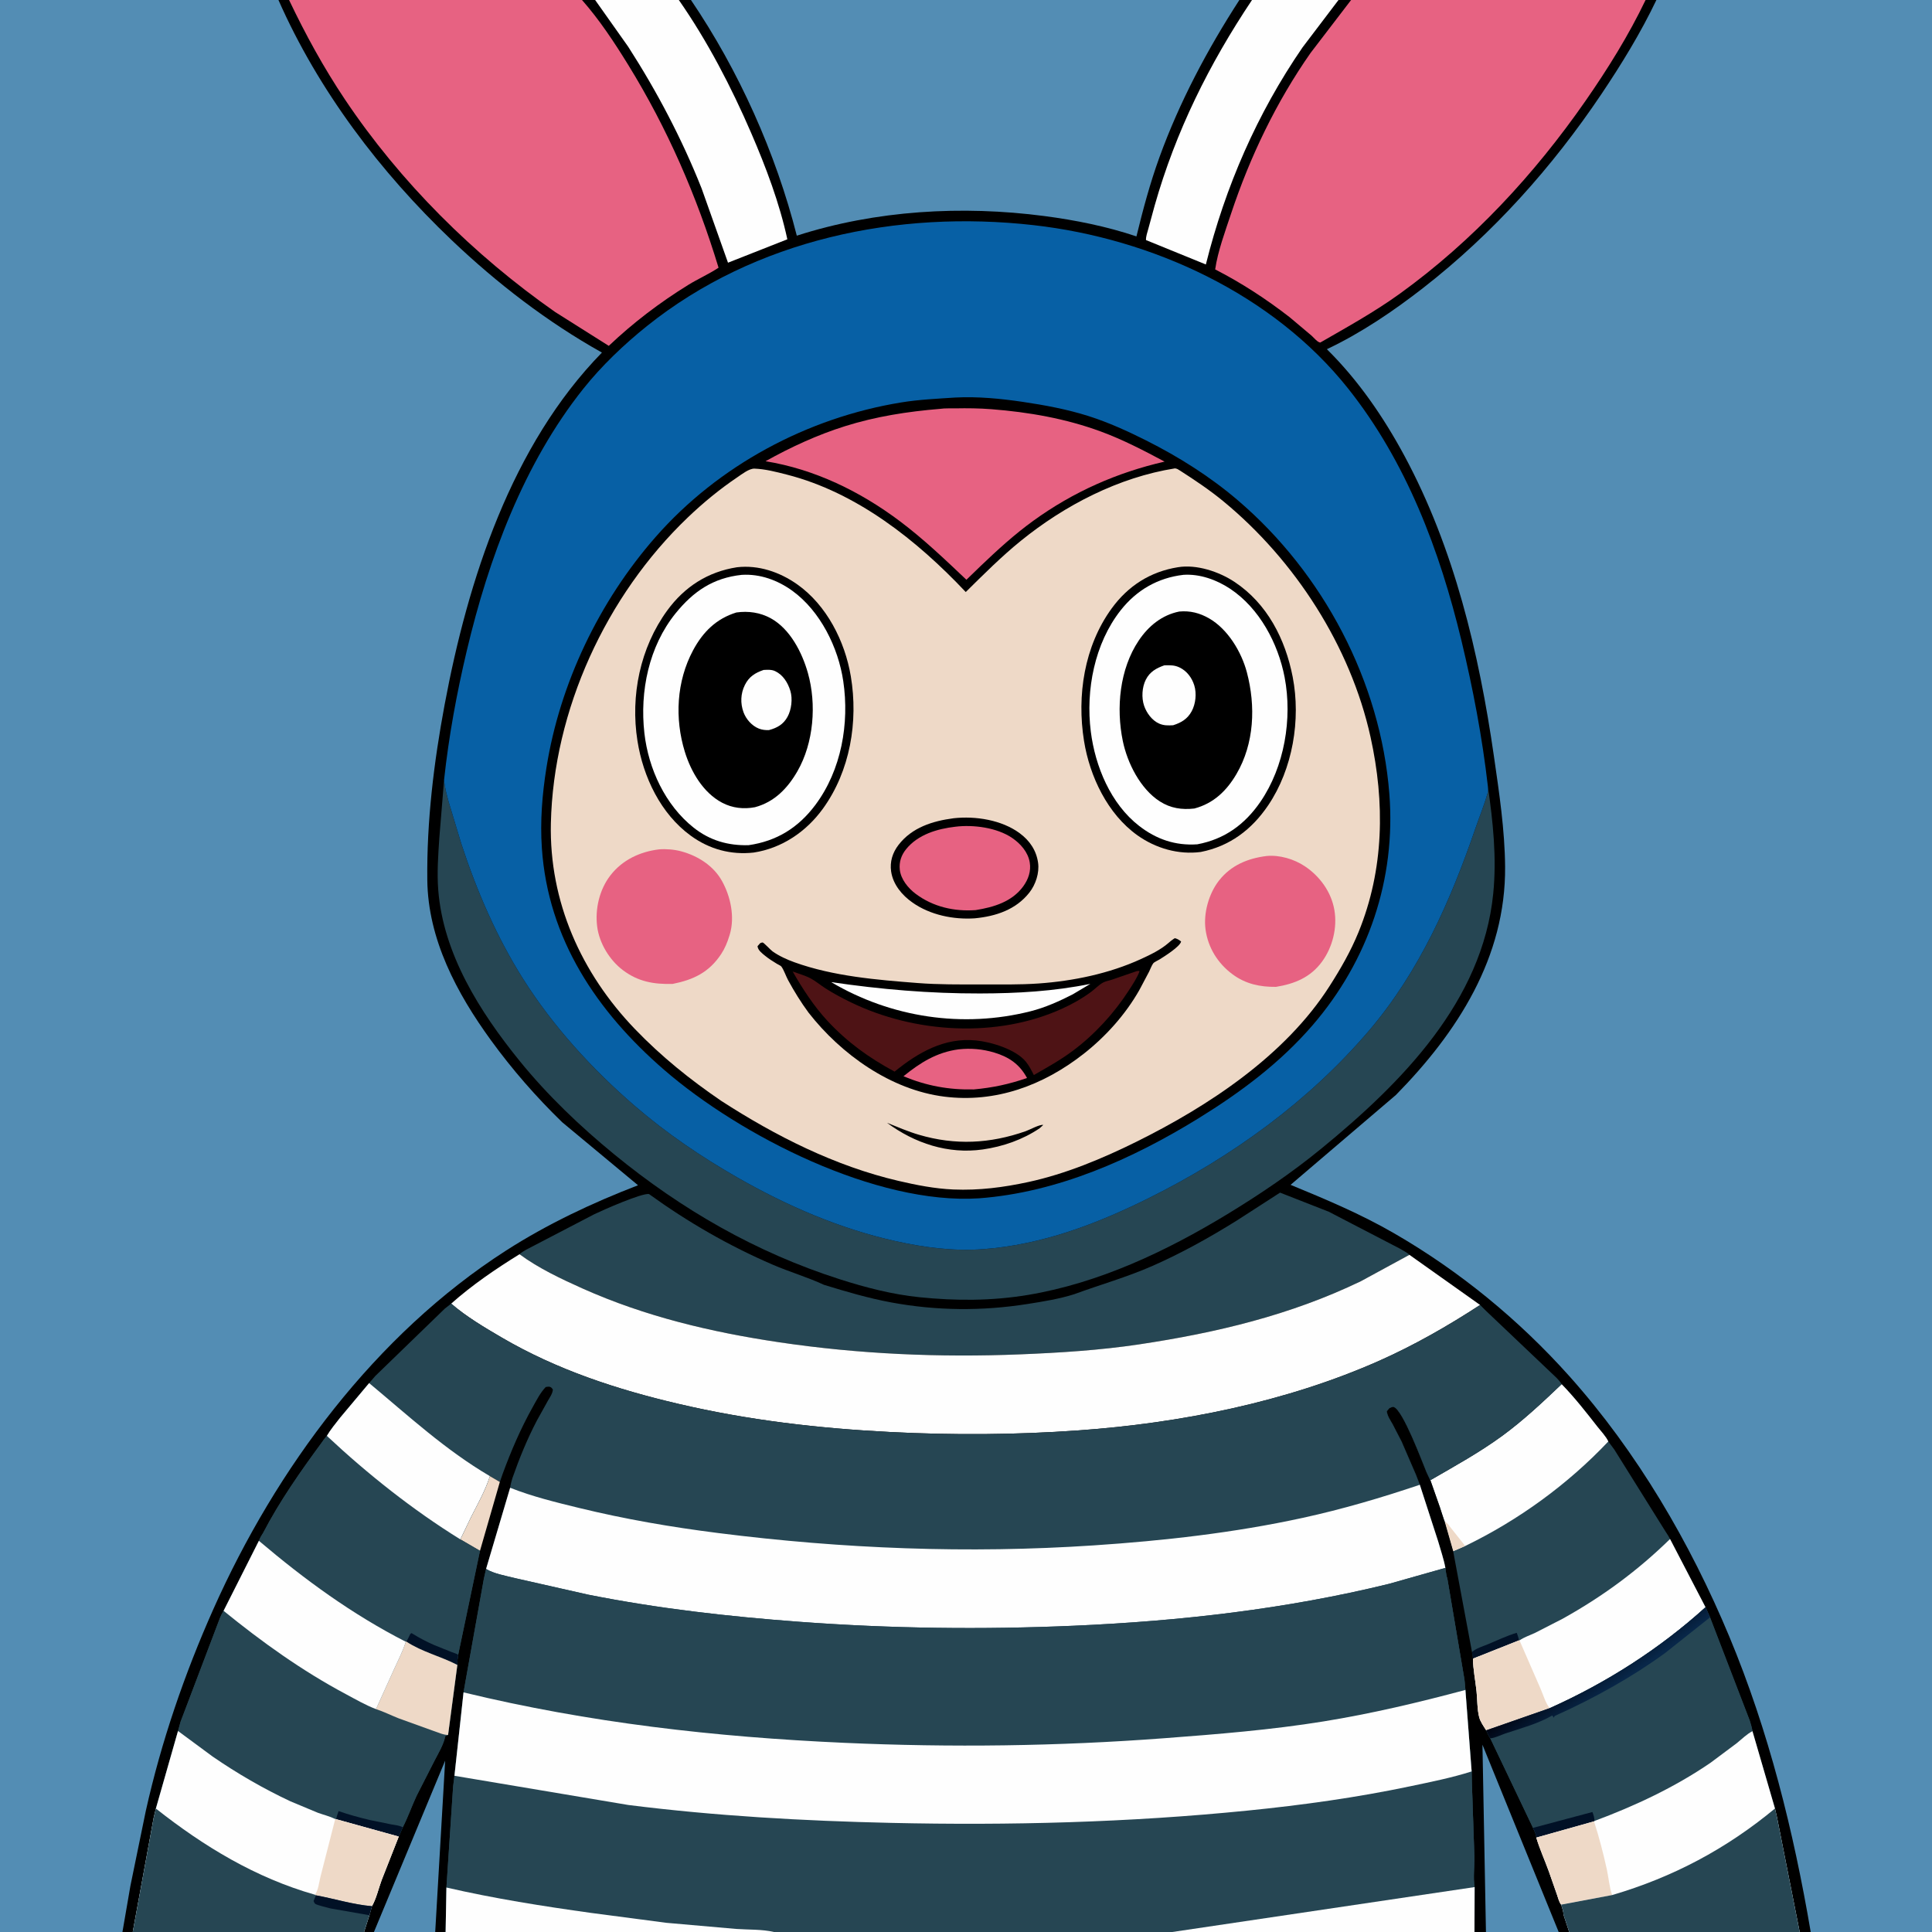
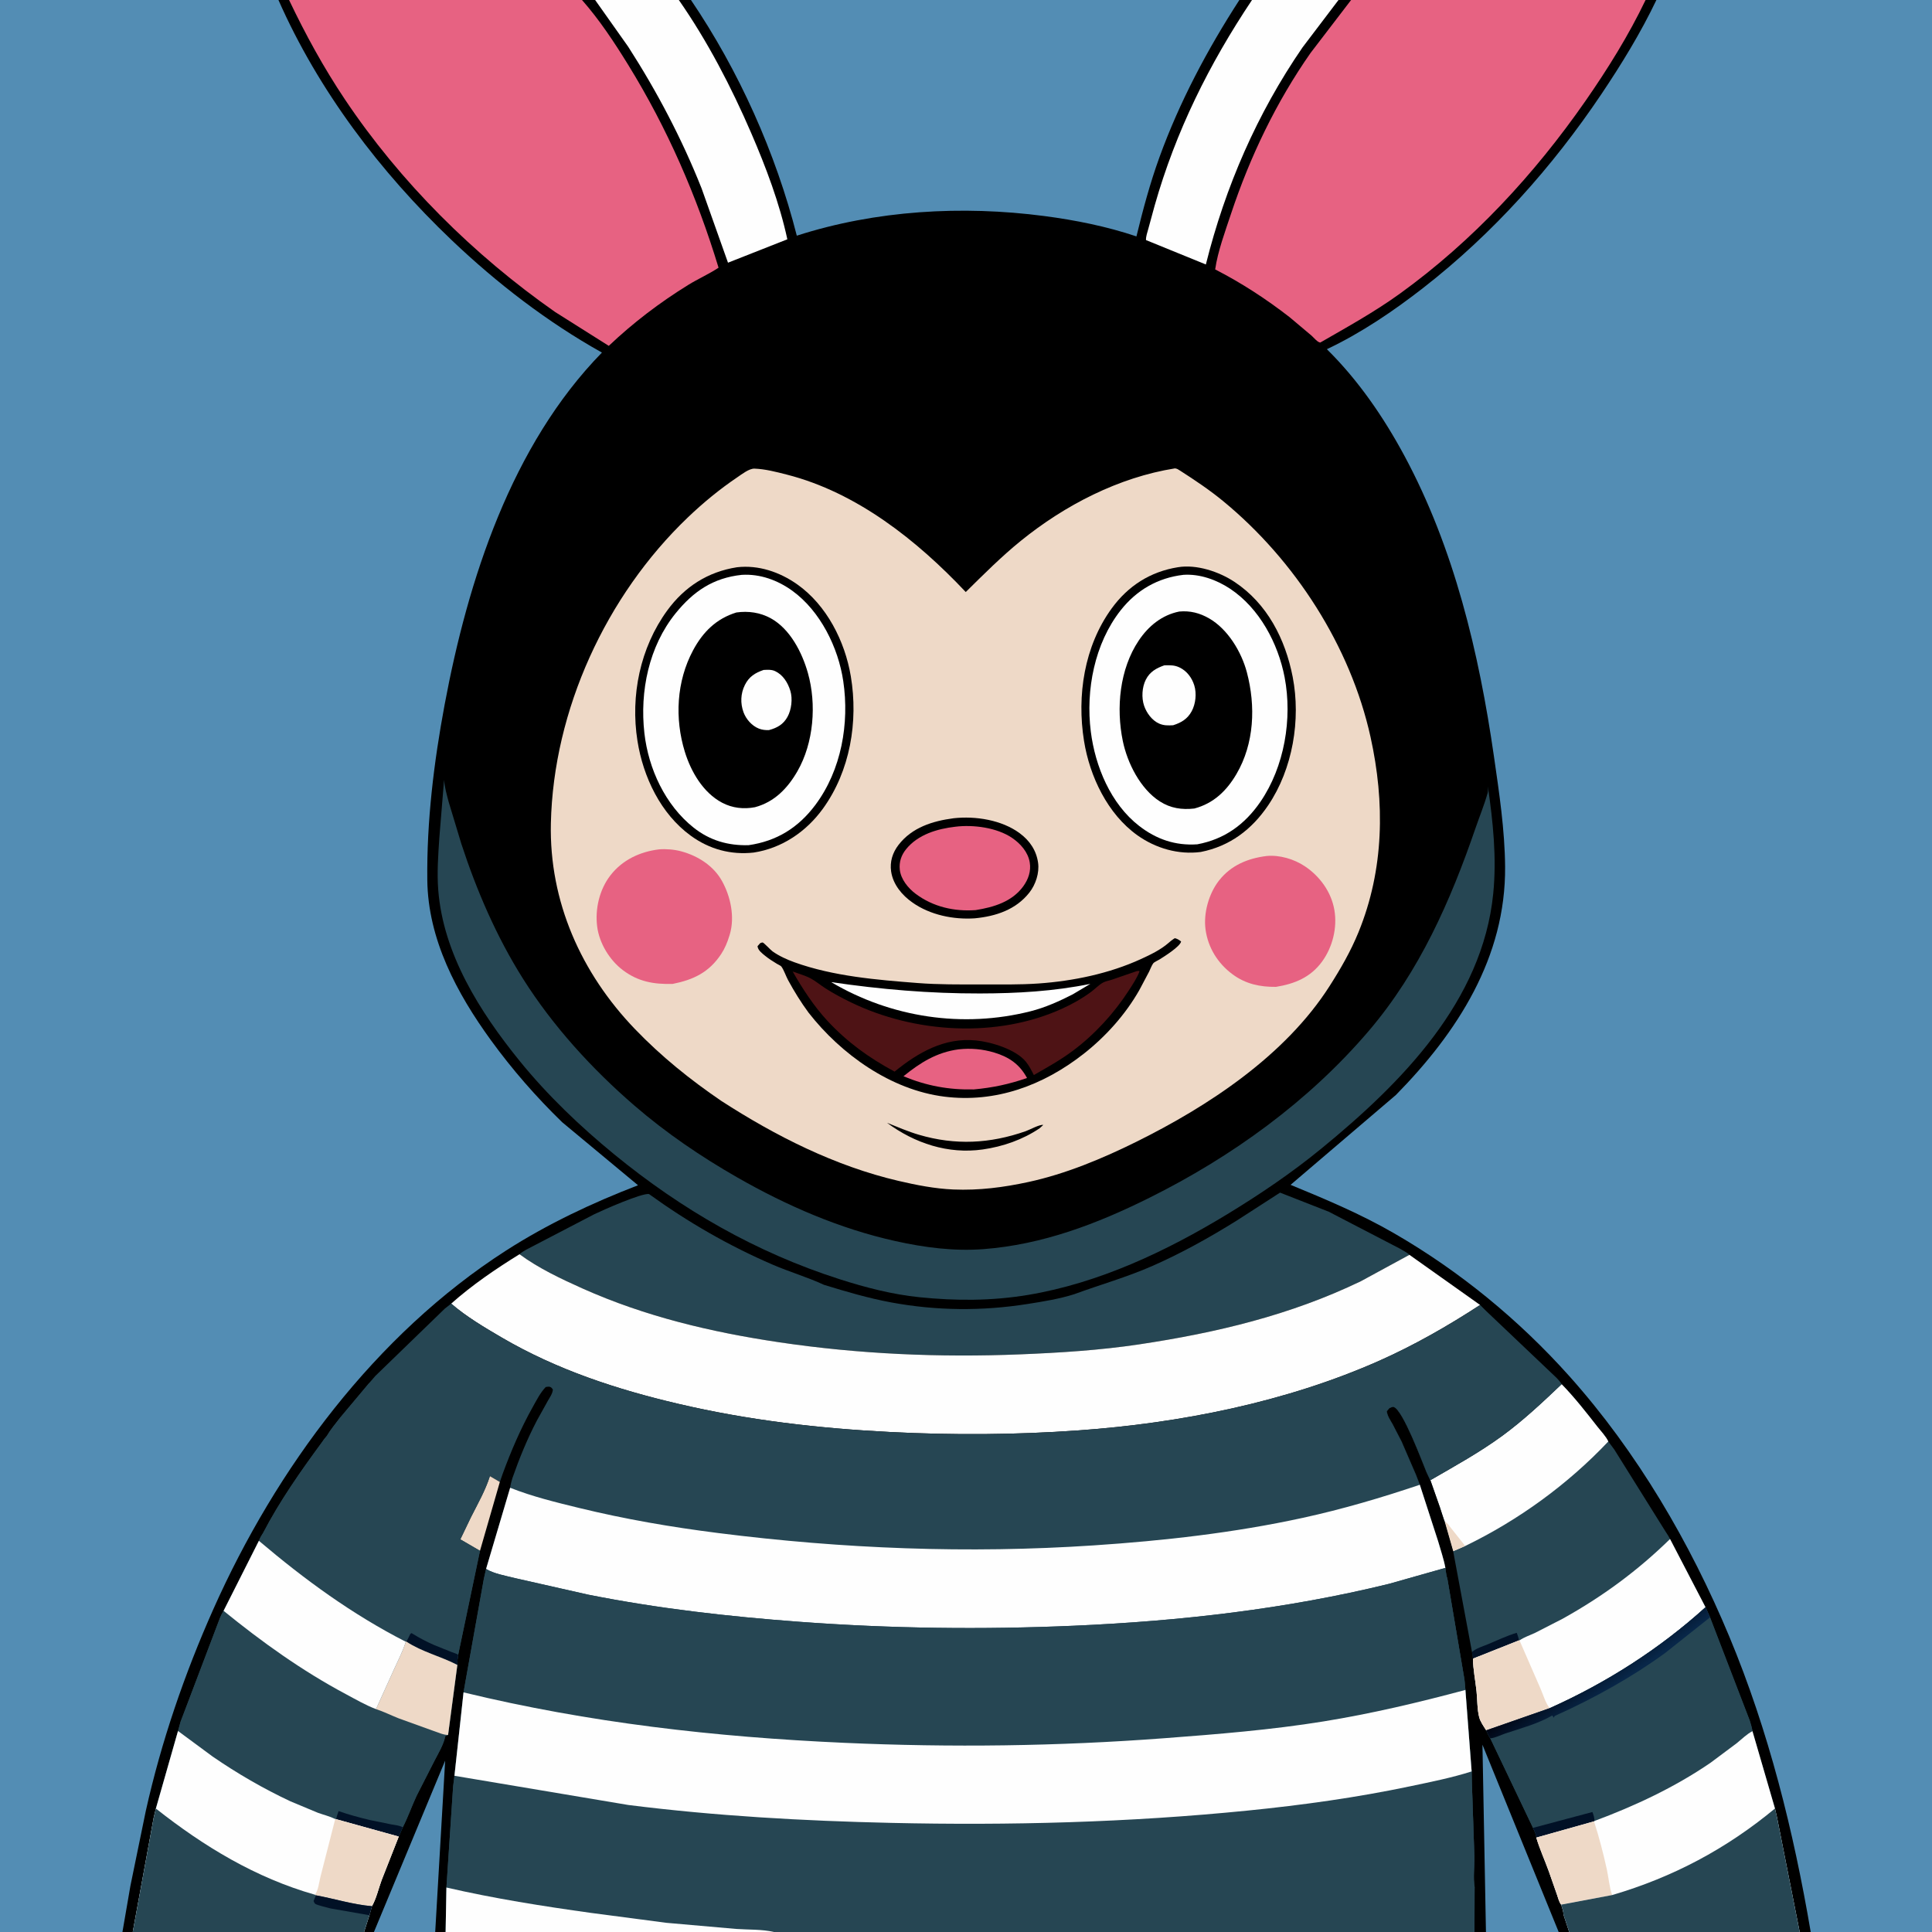
<svg xmlns="http://www.w3.org/2000/svg" version="1.1" style="display: block;" viewBox="0 0 2048 2048" width="1024" height="1024">
  <rect x="0" y="0" width="2048" height="2048" fill="#333333" stroke="none" />
  <defs>
    <linearGradient id="Gradient1" gradientUnits="userSpaceOnUse" x1="1683.45" y1="1759.89" x2="1706.1" y2="1791.68">
      <stop class="stop0" offset="0" stop-opacity="1" stop-color="rgb(0,6,20)" />
      <stop class="stop1" offset="1" stop-opacity="1" stop-color="rgb(8,39,73)" />
    </linearGradient>
  </defs>
  <path transform="translate(0,0)" fill="rgb(0,0,0)" d="M 129.792 2048 L -0 2048 L -0 -0 L 295.164 0 L 306.425 0 L 616.952 -0 L 630.872 0 L 719.588 -0 L 732.438 0 L 1313.79 -0 L 1327.17 0 L 1418.87 -0 L 1432.22 0 L 1744.38 -0 L 1755.85 0 L 2048 0 L 2048 2048 L 1919.44 2048 L 1907.75 2048 L 1716.44 2048 L 1663.41 2048 L 1652.27 2048 L 1575.17 2048 L 1563 2048 L 1242.7 2048 L 820.308 2048 L 472.372 2048 L 461.336 2048 L 396.39 2048 L 385.899 2048 L 325.013 2048 L 140.735 2048 L 129.792 2048 z" />
  <path transform="translate(0,0)" fill="rgb(254,254,254)" d="M 630.872 0 L 719.588 -0 C 749.986 43.599 775.254 92.319 796.297 141.019 C 811.868 177.056 826.321 215.239 834.618 253.667 L 771.71 278.467 L 743.733 199.731 C 722.902 147.255 696.431 96.973 665.91 49.516 L 630.872 0 z" />
  <path transform="translate(0,0)" fill="rgb(254,254,254)" d="M 1327.17 0 L 1418.87 -0 L 1380.74 50.243 C 1332.54 120.434 1298.89 197.822 1278.26 280.356 L 1214.81 254.493 C 1214.63 250.592 1216.27 246.35 1217.26 242.563 L 1223.94 218.086 C 1246.39 139.028 1281.63 68.157 1327.17 0 z" />
  <path transform="translate(0,0)" fill="rgb(38,70,83)" d="M 1138.79 1371.89 C 1166.4 1361.74 1194.44 1353.89 1221.5 1342 C 1252.51 1328.37 1282.18 1311.81 1310.91 1293.92 L 1356.92 1264.23 L 1408.61 1284.5 L 1483.98 1323.63 C 1486.83 1325.45 1491.84 1327.81 1494.04 1330.16 L 1442.51 1358.18 C 1367.62 1394.24 1289.25 1412.83 1207.47 1425.1 C 1165.96 1431.32 1123.43 1433.99 1081.53 1435.67 C 995.78 1439.12 910.403 1435.45 825.499 1422.79 C 753.775 1412.1 683.995 1395.58 617.588 1365.88 C 594.834 1355.7 570.78 1344.35 550.712 1329.53 C 552.913 1327.51 555.29 1326.16 557.859 1324.68 L 629.913 1287.16 C 639.395 1282.58 679.857 1264.73 687.913 1265.71 C 729.132 1295.5 772.554 1320.53 819.258 1340.66 C 836.974 1348.3 856.093 1353.87 873.452 1361.97 C 896.94 1369.18 920.329 1376.1 944.52 1380.59 C 992.687 1389.52 1040.82 1389.91 1089.17 1382.29 C 1105.43 1379.73 1123.09 1376.92 1138.79 1371.89 z" />
  <path transform="translate(0,0)" fill="rgb(38,70,83)" d="M 1577.22 833.6 C 1582.66 871.315 1586.67 909.052 1582.9 947.133 C 1571.56 1061.47 1485.48 1148.05 1401.12 1217.2 C 1369.58 1243.05 1335.78 1265.95 1300.96 1287.11 C 1236.12 1326.51 1164.98 1360.15 1089.5 1372.71 C 1051.21 1379.08 1013.19 1379.03 974.668 1375.11 C 945.884 1372.19 917.498 1364.8 890 1356 C 801.608 1327.73 722.703 1282.32 651.051 1223.62 C 615.015 1194.1 580.117 1160.77 550.755 1124.53 C 508.771 1072.72 469.75 1011.28 464.534 943.126 C 463.131 924.802 464.521 906.112 465.734 887.816 L 470.741 826.617 C 471.355 834.808 473.533 842.088 475.593 850.019 L 489.019 894.407 C 505.289 944.136 526.4 993.096 554.371 1037.44 C 586.181 1087.86 627.742 1133.35 672.811 1172.22 C 706.356 1201.15 743.071 1226.1 781.5 1248.09 C 833.98 1278.11 890.036 1302.47 949.24 1315.62 C 979.786 1322.4 1011.13 1326.51 1042.44 1324.13 C 1104.93 1319.39 1162.62 1297.46 1218.29 1269.76 C 1305.91 1226.17 1387.57 1167.24 1451.25 1092.45 C 1504.63 1029.75 1537.56 955.149 1564.05 878 C 1568.31 865.585 1573.51 853.006 1577.01 840.389 C 1577.59 838.29 1577.3 835.763 1577.22 833.6 z" />
  <path transform="translate(0,0)" fill="rgb(254,254,254)" d="M 550.712 1329.53 C 570.78 1344.35 594.834 1355.7 617.588 1365.88 C 683.995 1395.58 753.775 1412.1 825.499 1422.79 C 910.403 1435.45 995.78 1439.12 1081.53 1435.67 C 1123.43 1433.99 1165.96 1431.32 1207.47 1425.1 C 1289.25 1412.83 1367.62 1394.24 1442.51 1358.18 L 1494.04 1330.16 L 1568.96 1383.31 C 1535.19 1405.35 1499.13 1426 1462.28 1442.36 C 1363.18 1486.37 1251.04 1508.63 1143.17 1516.28 C 1076.93 1520.99 1010.56 1521.39 944.25 1518.02 C 867.845 1514.14 793.547 1505.57 719 1488.1 C 653.556 1472.77 590.408 1452.02 532.148 1418.01 C 513.912 1407.36 494.282 1395.75 478.274 1381.89 C 500.57 1362.1 525.405 1345.18 550.712 1329.53 z" />
  <path transform="translate(0,0)" fill="rgb(231,98,130)" d="M 1432.22 0 L 1744.38 -0 C 1726.52 37.317 1704.22 73.136 1680.62 107.06 C 1626.47 184.906 1561.07 255.547 1484.04 311.211 C 1457.01 330.74 1428.37 346.485 1399.57 363.097 C 1396.81 363.018 1392.6 357.892 1390.31 355.808 L 1367.08 336.252 C 1342.11 316.883 1316.23 300.028 1288.13 285.586 C 1290.93 266.273 1298.79 245.135 1304.95 226.578 C 1324.97 166.348 1352.85 108.117 1389.32 56.037 L 1432.22 0 z" />
  <path transform="translate(0,0)" fill="rgb(231,98,130)" d="M 306.425 0 L 616.952 -0 C 635.55 21.11 651.188 44.861 665.928 68.766 C 707.545 136.258 738.66 207.949 761.702 283.766 C 751.465 290.575 739.825 295.653 729.324 302.159 C 698.92 320.994 671.305 342.045 645.331 366.622 L 588.39 330.683 C 501.978 270.21 424.263 193.015 365.528 105.246 C 342.949 71.506 323.88 36.6 306.425 0 z" />
  <path transform="translate(0,0)" fill="rgb(83,141,180)" d="M 732.438 0 L 1313.79 -0 C 1279.89 52.385 1250.38 107.914 1229.07 166.666 C 1219.09 194.171 1211.6 222.193 1204.68 250.595 C 1173.26 240.015 1139.84 233.305 1107 229.008 C 1020 217.624 928.411 222.841 844.642 249.833 C 822.357 162.156 783.21 74.867 732.438 0 z" />
-   <path transform="translate(0,0)" fill="rgb(38,70,83)" d="M 1655.42 1467.29 C 1669.13 1481.38 1681.29 1496.94 1693.38 1512.42 C 1697.04 1517.11 1702.43 1522.66 1704.88 1528.03 L 1711.26 1536.6 L 1765.35 1623.19 C 1767.09 1625.88 1768.91 1628.53 1770.32 1631.42 L 1807.93 1703.74 L 1812.72 1714.47 L 1854.79 1823.84 C 1855.91 1827.57 1857.1 1831.25 1857.69 1835.11 L 1881.56 1917.09 L 1883.77 1926.86 L 1907.75 2048 L 1716.44 2048 L 1663.41 2048 L 1652.27 2048 L 1575.17 2048 L 1563 2048 L 1563.15 2000.39 C 1561.37 1990.51 1563.11 1978.22 1562.88 1967.94 L 1560.22 1889.16 L 1559.99 1877.79 L 1553.39 1791.41 L 1552.37 1780.42 L 1534.27 1673.56 C 1532.96 1670 1532.71 1665.78 1532.16 1662.03 C 1530.43 1652.6 1527.15 1643.22 1524.52 1633.98 L 1505.06 1573.91 L 1500.89 1563.1 L 1485.77 1528.17 L 1476.3 1509.83 C 1473.83 1505.45 1470.7 1501.1 1470.05 1496 L 1472.79 1492.73 C 1474.19 1492.19 1476.02 1490.97 1477.51 1491.51 C 1487.27 1495.03 1507.32 1548.93 1512.18 1560.67 L 1516.08 1569 L 1516.27 1569.06 C 1542.19 1554.08 1568.24 1539.75 1592.48 1522.04 C 1614.87 1505.66 1635.35 1486.38 1655.42 1467.29 z" />
+   <path transform="translate(0,0)" fill="rgb(38,70,83)" d="M 1655.42 1467.29 C 1669.13 1481.38 1681.29 1496.94 1693.38 1512.42 C 1697.04 1517.11 1702.43 1522.66 1704.88 1528.03 L 1711.26 1536.6 L 1765.35 1623.19 C 1767.09 1625.88 1768.91 1628.53 1770.32 1631.42 L 1807.93 1703.74 L 1812.72 1714.47 L 1854.79 1823.84 C 1855.91 1827.57 1857.1 1831.25 1857.69 1835.11 L 1881.56 1917.09 L 1883.77 1926.86 L 1907.75 2048 L 1716.44 2048 L 1663.41 2048 L 1652.27 2048 L 1575.17 2048 L 1563.15 2000.39 C 1561.37 1990.51 1563.11 1978.22 1562.88 1967.94 L 1560.22 1889.16 L 1559.99 1877.79 L 1553.39 1791.41 L 1552.37 1780.42 L 1534.27 1673.56 C 1532.96 1670 1532.71 1665.78 1532.16 1662.03 C 1530.43 1652.6 1527.15 1643.22 1524.52 1633.98 L 1505.06 1573.91 L 1500.89 1563.1 L 1485.77 1528.17 L 1476.3 1509.83 C 1473.83 1505.45 1470.7 1501.1 1470.05 1496 L 1472.79 1492.73 C 1474.19 1492.19 1476.02 1490.97 1477.51 1491.51 C 1487.27 1495.03 1507.32 1548.93 1512.18 1560.67 L 1516.08 1569 L 1516.27 1569.06 C 1542.19 1554.08 1568.24 1539.75 1592.48 1522.04 C 1614.87 1505.66 1635.35 1486.38 1655.42 1467.29 z" />
  <path transform="translate(0,0)" fill="rgb(1,17,38)" d="M 1560.37 1751.16 C 1564.83 1747.22 1571.55 1745.33 1577 1743.07 C 1587.09 1738.89 1597.34 1733.93 1607.81 1730.84 C 1608.68 1733.44 1609.89 1736.16 1610.14 1738.89 L 1561.39 1758.26 L 1560.37 1751.16 z" />
  <path transform="translate(0,0)" fill="rgb(254,254,254)" d="M 1655.42 1467.29 C 1669.13 1481.38 1681.29 1496.94 1693.38 1512.42 C 1697.04 1517.11 1702.43 1522.66 1704.88 1528.03 C 1661.86 1573.55 1609.63 1611.51 1553.19 1638.79 L 1540.42 1644.35 L 1531.36 1612.77 C 1531.1 1612.65 1526.83 1599.23 1526.36 1597.81 L 1516.27 1569.06 C 1542.19 1554.08 1568.24 1539.75 1592.48 1522.04 C 1614.87 1505.66 1635.35 1486.38 1655.42 1467.29 z" />
  <path transform="translate(0,0)" fill="rgb(238,217,199)" d="M 1531.36 1612.77 C 1533.97 1614.41 1535.09 1615.6 1536.81 1618.13 L 1553.19 1638.79 L 1540.42 1644.35 L 1531.36 1612.77 z" />
  <path transform="translate(0,0)" fill="rgb(0,0,0)" d="M 1500.89 1563.1 L 1485.77 1528.17 L 1476.3 1509.83 C 1473.83 1505.45 1470.7 1501.1 1470.05 1496 L 1472.79 1492.73 C 1474.19 1492.19 1476.02 1490.97 1477.51 1491.51 C 1487.27 1495.03 1507.32 1548.93 1512.18 1560.67 L 1516.08 1569 L 1516.27 1569.06 L 1526.36 1597.81 C 1526.83 1599.23 1531.1 1612.65 1531.36 1612.77 L 1540.42 1644.35 L 1560.37 1751.16 L 1561.39 1758.26 C 1561.55 1769.64 1564.01 1781.47 1565.2 1792.84 C 1566.1 1801.51 1565.84 1811.97 1568 1820.29 C 1569.26 1825.16 1572.8 1830 1575.44 1834.23 C 1576.76 1837.03 1577.97 1840.13 1579.73 1842.67 L 1625.03 1937.61 C 1626.5 1940.89 1628.43 1944.31 1628.54 1947.94 C 1632.11 1960.09 1637.54 1971.79 1641.82 1983.72 L 1650.41 2008.26 C 1651.59 2011.61 1652.65 2016.28 1654.88 2019.01 C 1656.02 2022.52 1657.28 2026.05 1657.42 2029.76 L 1663.41 2048 L 1652.27 2048 L 1575.17 2048 L 1563 2048 L 1563.15 2000.39 C 1561.37 1990.51 1563.11 1978.22 1562.88 1967.94 L 1560.22 1889.16 L 1559.99 1877.79 L 1553.39 1791.41 L 1552.37 1780.42 L 1534.27 1673.56 C 1532.96 1670 1532.71 1665.78 1532.16 1662.03 C 1530.43 1652.6 1527.15 1643.22 1524.52 1633.98 L 1505.06 1573.91 L 1500.89 1563.1 z" />
  <path transform="translate(0,0)" fill="rgb(83,141,180)" d="M 1575.17 2048 L 1571.46 1849.47 L 1652.27 2048 L 1575.17 2048 z" />
  <path transform="translate(0,0)" fill="rgb(254,254,254)" d="M 1770.32 1631.42 L 1807.93 1703.74 C 1759.21 1747.88 1702.85 1783.88 1642.81 1810.72 L 1575.44 1834.23 C 1572.8 1830 1569.26 1825.16 1568 1820.29 C 1565.84 1811.97 1566.1 1801.51 1565.2 1792.84 C 1564.01 1781.47 1561.55 1769.64 1561.39 1758.26 L 1610.14 1738.89 L 1610.73 1738.89 C 1615.38 1735.57 1622.05 1733.36 1627.28 1730.89 L 1656.5 1715.91 C 1698.91 1692.27 1735.62 1665.31 1770.32 1631.42 z" />
  <path transform="translate(0,0)" fill="rgb(238,217,199)" d="M 1610.14 1738.89 L 1610.73 1738.89 L 1633.18 1790.43 C 1635.81 1796.43 1638.59 1806.06 1642.81 1810.72 L 1575.44 1834.23 C 1572.8 1830 1569.26 1825.16 1568 1820.29 C 1565.84 1811.97 1566.1 1801.51 1565.2 1792.84 C 1564.01 1781.47 1561.55 1769.64 1561.39 1758.26 L 1610.14 1738.89 z" />
  <path transform="translate(0,0)" fill="rgb(38,70,83)" d="M 1807.93 1703.74 L 1812.72 1714.47 L 1854.79 1823.84 C 1855.91 1827.57 1857.1 1831.25 1857.69 1835.11 C 1851.87 1838.01 1846.06 1843.83 1840.91 1847.94 L 1813.08 1868.72 C 1775.03 1894.71 1733.29 1914.25 1690.21 1930.3 L 1689.72 1930.73 L 1628.54 1947.94 C 1628.43 1944.31 1626.5 1940.89 1625.03 1937.61 L 1579.73 1842.67 C 1577.97 1840.13 1576.76 1837.03 1575.44 1834.23 L 1642.81 1810.72 C 1702.85 1783.88 1759.21 1747.88 1807.93 1703.74 z" />
  <path transform="translate(0,0)" fill="rgb(1,17,38)" d="M 1625.03 1937.61 L 1688.02 1920.79 C 1689.35 1924.16 1690.1 1926.67 1690.21 1930.3 L 1689.72 1930.73 L 1628.54 1947.94 C 1628.43 1944.31 1626.5 1940.89 1625.03 1937.61 z" />
  <path transform="translate(0,0)" fill="url(#Gradient1)" d="M 1807.93 1703.74 L 1812.72 1714.47 L 1765.12 1752.22 C 1730.02 1777.92 1689.4 1800.39 1649.74 1818.23 C 1647.61 1819.19 1648.03 1819.03 1647.02 1820.88 L 1645.49 1818.5 C 1629.91 1827.42 1612.43 1831.98 1595.5 1837.64 C 1591.12 1839.11 1584.13 1842.62 1579.73 1842.67 C 1577.97 1840.13 1576.76 1837.03 1575.44 1834.23 L 1642.81 1810.72 C 1702.85 1783.88 1759.21 1747.88 1807.93 1703.74 z" />
  <path transform="translate(0,0)" fill="rgb(254,254,254)" d="M 1690.21 1930.3 C 1733.29 1914.25 1775.03 1894.71 1813.08 1868.72 L 1840.91 1847.94 C 1846.06 1843.83 1851.87 1838.01 1857.69 1835.11 L 1881.56 1917.09 L 1883.77 1926.86 L 1907.75 2048 L 1716.44 2048 L 1663.41 2048 L 1657.42 2029.76 C 1657.28 2026.05 1656.02 2022.52 1654.88 2019.01 C 1652.65 2016.28 1651.59 2011.61 1650.41 2008.26 L 1641.82 1983.72 C 1637.54 1971.79 1632.11 1960.09 1628.54 1947.94 L 1689.72 1930.73 L 1690.21 1930.3 z" />
  <path transform="translate(0,0)" fill="rgb(238,217,199)" d="M 1628.54 1947.94 L 1689.72 1930.73 C 1695.16 1947.59 1699.54 1964.5 1703.34 1981.79 C 1705.24 1990.47 1705.94 2000.62 1708.96 2008.84 L 1654.88 2019.01 C 1652.65 2016.28 1651.59 2011.61 1650.41 2008.26 L 1641.82 1983.72 C 1637.54 1971.79 1632.11 1960.09 1628.54 1947.94 z" />
  <path transform="translate(0,0)" fill="rgb(38,70,83)" d="M 1881.56 1917.09 L 1883.77 1926.86 L 1907.75 2048 L 1716.44 2048 L 1663.41 2048 L 1657.42 2029.76 C 1657.28 2026.05 1656.02 2022.52 1654.88 2019.01 L 1708.96 2008.84 C 1773.42 1989.9 1829.92 1959.89 1881.56 1917.09 z" />
  <path transform="translate(0,0)" fill="rgb(38,70,83)" d="M 471.487 1387.23 L 478.274 1381.89 C 494.282 1395.75 513.912 1407.36 532.148 1418.01 C 590.408 1452.02 653.556 1472.77 719 1488.1 C 793.547 1505.57 867.845 1514.14 944.25 1518.02 C 1010.56 1521.39 1076.93 1520.99 1143.17 1516.28 C 1251.04 1508.63 1363.18 1486.37 1462.28 1442.36 C 1499.13 1426 1535.19 1405.35 1568.96 1383.31 L 1575.6 1389.91 L 1650.06 1460.63 C 1652.03 1462.79 1654.02 1464.7 1655.42 1467.29 C 1635.35 1486.38 1614.87 1505.66 1592.48 1522.04 C 1568.24 1539.75 1542.19 1554.08 1516.27 1569.06 L 1516.08 1569 L 1512.18 1560.67 C 1507.32 1548.93 1487.27 1495.03 1477.51 1491.51 C 1476.02 1490.97 1474.19 1492.19 1472.79 1492.73 L 1470.05 1496 C 1470.7 1501.1 1473.83 1505.45 1476.3 1509.83 L 1485.77 1528.17 L 1500.89 1563.1 L 1505.06 1573.91 L 1524.52 1633.98 C 1527.15 1643.22 1530.43 1652.6 1532.16 1662.03 C 1532.71 1665.78 1532.96 1670 1534.27 1673.56 L 1552.37 1780.42 L 1553.39 1791.41 L 1559.99 1877.79 L 1560.22 1889.16 L 1562.88 1967.94 C 1563.11 1978.22 1561.37 1990.51 1563.15 2000.39 L 1563 2048 L 1242.7 2048 L 820.308 2048 L 472.372 2048 L 461.336 2048 L 396.39 2048 L 385.899 2048 L 325.013 2048 L 140.735 2048 L 162.898 1926.93 L 165.242 1917.14 L 188.698 1834.92 L 191.46 1824.99 L 233.054 1715.37 C 234.192 1712.55 235.388 1710.1 237.007 1707.53 L 274.447 1633.32 C 275.68 1630.14 277.205 1627.55 279.065 1624.7 C 296.333 1591.42 318.542 1559.78 340.724 1529.63 C 342.507 1526.92 344.339 1524.51 346.482 1522.08 C 350.435 1515.35 355.685 1509.11 360.454 1502.94 L 391.301 1466.13 L 397.924 1458.51 L 471.487 1387.23 z" />
  <path transform="translate(0,0)" fill="rgb(0,0,0)" d="M 532.895 1562.2 C 541.756 1538.09 552.067 1514.09 564.641 1491.67 C 568.694 1484.44 572.734 1476.31 578.5 1470.31 C 580.833 1469.99 582.46 1469.4 584.5 1470.99 C 585.071 1471.43 585.66 1472.39 586.07 1473 C 585.717 1477.32 582.861 1481.22 580.748 1484.91 L 569.208 1505.67 C 558.904 1525.33 550.455 1546.08 543.118 1567.01 C 542.256 1570.29 541.126 1573.71 540.775 1577.08 L 515.245 1663.16 L 512.88 1673.75 L 493.443 1782.22 L 491.371 1793.99 L 481.731 1882.4 L 480.312 1893.81 L 473.225 2000.85 L 472.372 2048 L 461.336 2048 L 396.39 2048 L 385.899 2048 L 391.591 2030.23 L 394.225 2020.65 C 398.855 2012.86 401.304 2001.75 404.519 1993.04 L 422.691 1946.85 L 426.914 1937.07 C 432.536 1926.27 436.514 1914.46 441.738 1903.41 L 460.965 1865.71 C 464.769 1858.4 469.941 1849.72 471.731 1841.65 L 471.913 1840.5 L 474.975 1839.12 L 484.806 1764.92 C 484.481 1761.47 485.278 1757.67 485.668 1754.22 L 508.805 1643.92 L 487.951 1631.79 L 499.306 1608.13 C 506.506 1593.92 514.464 1580 519.311 1564.77 L 529.864 1570.95 L 532.895 1562.2 z" />
  <path transform="translate(0,0)" fill="rgb(238,217,199)" d="M 519.311 1564.77 L 529.864 1570.95 L 508.805 1643.92 L 487.951 1631.79 L 499.306 1608.13 C 506.506 1593.92 514.464 1580 519.311 1564.77 z" />
  <path transform="translate(0,0)" fill="rgb(83,141,180)" d="M 396.39 2048 L 471.888 1866.36 L 461.336 2048 L 396.39 2048 z" />
  <path transform="translate(0,0)" fill="rgb(38,70,83)" d="M 391.301 1466.13 C 433.157 1501.02 472.009 1536.98 519.311 1564.77 C 514.464 1580 506.506 1593.92 499.306 1608.13 L 487.951 1631.79 L 508.805 1643.92 L 485.668 1754.22 C 485.278 1757.67 484.481 1761.47 484.806 1764.92 C 467.315 1755.78 447.357 1751.19 430.656 1740.13 L 430.178 1740.34 C 373.2 1711.19 323.12 1674.6 274.447 1633.32 C 275.68 1630.14 277.205 1627.55 279.065 1624.7 C 296.333 1591.42 318.542 1559.78 340.724 1529.63 C 342.507 1526.92 344.339 1524.51 346.482 1522.08 C 350.435 1515.35 355.685 1509.11 360.454 1502.94 L 391.301 1466.13 z" />
  <path transform="translate(0,0)" fill="rgb(1,17,38)" d="M 436.25 1731.16 L 437.102 1731.66 C 444.892 1736.54 452.354 1740.36 460.843 1744.09 L 478.888 1751.31 C 480.724 1752.04 484.261 1752.98 485.668 1754.22 C 485.278 1757.67 484.481 1761.47 484.806 1764.92 C 467.315 1755.78 447.357 1751.19 430.656 1740.13 C 432.352 1737.55 433.627 1734.79 434.965 1732.01 L 436.25 1731.16 z" />
-   <path transform="translate(0,0)" fill="rgb(254,254,254)" d="M 391.301 1466.13 C 433.157 1501.02 472.009 1536.98 519.311 1564.77 C 514.464 1580 506.506 1593.92 499.306 1608.13 L 487.951 1631.79 C 437.558 1600.55 389.716 1562.58 346.482 1522.08 C 350.435 1515.35 355.685 1509.11 360.454 1502.94 L 391.301 1466.13 z" />
  <path transform="translate(0,0)" fill="rgb(254,254,254)" d="M 1505.06 1573.91 L 1524.52 1633.98 C 1527.15 1643.22 1530.43 1652.6 1532.16 1662.03 L 1472.35 1678.95 C 1363.2 1705.75 1250.53 1718.46 1138.37 1723.34 C 1041.09 1727.57 944.311 1726.36 847.167 1719.15 C 772.131 1713.58 697.331 1705.1 623.482 1690.4 L 545.506 1672.78 C 535.988 1670.34 523.703 1668.28 515.245 1663.16 L 540.775 1577.08 C 564.049 1586.36 589.3 1592.51 613.62 1598.44 C 662.81 1610.43 711.296 1618.76 761.499 1625.11 C 893.584 1641.83 1026.27 1647.03 1159.16 1638.19 C 1233.34 1633.26 1308.31 1624.85 1381 1608.99 C 1422.8 1599.88 1464.55 1587.61 1505.06 1573.91 z" />
  <path transform="translate(0,0)" fill="rgb(38,70,83)" d="M 274.447 1633.32 C 323.12 1674.6 373.2 1711.19 430.178 1740.34 L 430.656 1740.13 C 447.357 1751.19 467.315 1755.78 484.806 1764.92 L 474.975 1839.12 L 471.913 1840.5 L 471.731 1841.65 C 469.941 1849.72 464.769 1858.4 460.965 1865.71 L 441.738 1903.41 C 436.514 1914.46 432.536 1926.27 426.914 1937.07 L 422.691 1946.85 L 404.519 1993.04 C 401.304 2001.75 398.855 2012.86 394.225 2020.65 L 391.591 2030.23 L 385.899 2048 L 325.013 2048 L 140.735 2048 L 162.898 1926.93 L 165.242 1917.14 L 188.698 1834.92 L 191.46 1824.99 L 233.054 1715.37 C 234.192 1712.55 235.388 1710.1 237.007 1707.53 L 274.447 1633.32 z" />
  <path transform="translate(0,0)" fill="rgb(1,17,38)" d="M 358.91 1919.84 C 369.831 1923.65 380.798 1926.62 392.04 1929.3 L 414.69 1933.91 C 418.181 1934.55 424.046 1935.09 426.914 1937.07 L 422.691 1946.85 L 356.408 1928.45 C 356.744 1925.58 358.021 1922.58 358.91 1919.84 z" />
  <path transform="translate(0,0)" fill="rgb(238,217,199)" d="M 430.656 1740.13 C 447.357 1751.19 467.315 1755.78 484.806 1764.92 L 474.975 1839.12 C 470.289 1839.21 464.404 1836.48 459.933 1835 L 422.407 1821.44 C 414.461 1818.26 406.718 1814.42 398.596 1811.73 L 417.721 1769.48 C 422.004 1759.9 427.087 1750.39 430.178 1740.34 L 430.656 1740.13 z" />
  <path transform="translate(0,0)" fill="rgb(254,254,254)" d="M 274.447 1633.32 C 323.12 1674.6 373.2 1711.19 430.178 1740.34 C 427.087 1750.39 422.004 1759.9 417.721 1769.48 L 398.596 1811.73 C 387.569 1807.56 376.868 1801.31 366.453 1795.76 C 320.325 1771.19 277.486 1740.48 237.007 1707.53 L 274.447 1633.32 z" />
  <path transform="translate(0,0)" fill="rgb(254,254,254)" d="M 188.698 1834.92 L 225.34 1861.97 C 251.563 1880.01 279.139 1896.02 307.972 1909.52 L 336.908 1921.6 C 342.947 1923.78 349.63 1925.39 355.365 1928.21 L 356.408 1928.45 L 422.691 1946.85 L 404.519 1993.04 C 401.304 2001.75 398.855 2012.86 394.225 2020.65 L 391.591 2030.23 L 385.899 2048 L 325.013 2048 L 140.735 2048 L 162.898 1926.93 L 165.242 1917.14 L 188.698 1834.92 z" />
  <path transform="translate(0,0)" fill="rgb(238,217,199)" d="M 355.365 1928.21 L 356.408 1928.45 L 422.691 1946.85 L 404.519 1993.04 C 401.304 2001.75 398.855 2012.86 394.225 2020.65 C 373.922 2018.9 354.731 2012.78 334.883 2009.11 L 333.816 2008.48 C 337.464 2003.99 338.268 1995.03 339.711 1989.43 L 355.365 1928.21 z" />
  <path transform="translate(0,0)" fill="rgb(38,70,83)" d="M 162.898 1926.93 L 165.242 1917.14 C 216.261 1957.41 270.923 1990.55 333.816 2008.48 L 334.883 2009.11 C 354.731 2012.78 373.922 2018.9 394.225 2020.65 L 391.591 2030.23 L 385.899 2048 L 325.013 2048 L 140.735 2048 L 162.898 1926.93 z" />
  <path transform="translate(0,0)" fill="rgb(1,17,38)" d="M 334.883 2009.11 C 354.731 2012.78 373.922 2018.9 394.225 2020.65 L 391.591 2030.23 L 350.5 2023.05 C 347.62 2022.24 335.689 2019.52 334 2018.03 C 333.187 2017.32 332.935 2016.15 332.402 2015.2 L 334.883 2009.11 z" />
  <path transform="translate(0,0)" fill="rgb(38,70,83)" d="M 512.88 1673.75 L 515.245 1663.16 C 523.703 1668.28 535.988 1670.34 545.506 1672.78 L 623.482 1690.4 C 697.331 1705.1 772.131 1713.58 847.167 1719.15 C 944.311 1726.36 1041.09 1727.57 1138.37 1723.34 C 1250.53 1718.46 1363.2 1705.75 1472.35 1678.95 L 1532.16 1662.03 C 1532.71 1665.78 1532.96 1670 1534.27 1673.56 L 1552.37 1780.42 L 1553.39 1791.41 C 1503.54 1804.77 1454.05 1816.51 1403.02 1824.77 C 1347.43 1833.77 1290.66 1838.32 1234.53 1842.56 C 1121.3 1851.12 1008.2 1852.53 894.754 1847.46 C 758.442 1841.36 624.174 1826.21 491.371 1793.99 L 493.443 1782.22 L 512.88 1673.75 z" />
  <path transform="translate(0,0)" fill="rgb(38,70,83)" d="M 491.371 1793.99 C 624.174 1826.21 758.442 1841.36 894.754 1847.46 C 1008.2 1852.53 1121.3 1851.12 1234.53 1842.56 C 1290.66 1838.32 1347.43 1833.77 1403.02 1824.77 C 1454.05 1816.51 1503.54 1804.77 1553.39 1791.41 L 1559.99 1877.79 L 1560.22 1889.16 L 1562.88 1967.94 C 1563.11 1978.22 1561.37 1990.51 1563.15 2000.39 L 1563 2048 L 1242.7 2048 L 820.308 2048 L 472.372 2048 L 473.225 2000.85 L 480.312 1893.81 L 481.731 1882.4 L 491.371 1793.99 z" />
-   <path transform="translate(0,0)" fill="rgb(254,254,254)" d="M 1242.7 2048 L 1563.15 2000.39 L 1563 2048 L 1242.7 2048 z" />
  <path transform="translate(0,0)" fill="rgb(254,254,254)" d="M 473.225 2000.85 C 524.067 2012.57 575.404 2020.65 627.034 2027.83 L 706.36 2038.26 L 780.319 2044.75 C 793.093 2045.69 807.914 2045 820.308 2048 L 472.372 2048 L 473.225 2000.85 z" />
  <path transform="translate(0,0)" fill="rgb(254,254,254)" d="M 491.371 1793.99 C 624.174 1826.21 758.442 1841.36 894.754 1847.46 C 1008.2 1852.53 1121.3 1851.12 1234.53 1842.56 C 1290.66 1838.32 1347.43 1833.77 1403.02 1824.77 C 1454.05 1816.51 1503.54 1804.77 1553.39 1791.41 L 1559.99 1877.79 C 1538.89 1884.51 1516.91 1888.88 1495.25 1893.45 C 1438.13 1905.49 1380.5 1913.48 1322.44 1919.3 C 1196.68 1931.9 1070.62 1935.18 944.315 1932.33 C 851.528 1930.24 758.121 1924.97 666 1913.35 L 481.731 1882.4 L 491.371 1793.99 z" />
  <path transform="translate(0,0)" fill="rgb(83,141,180)" d="M 129.792 2048 L -0 2048 L -0 -0 L 295.164 0 C 337.489 95.94 403.007 182.387 478.719 254.5 C 526.623 300.128 580.25 341.42 638.078 373.743 C 542.1 471.902 496.012 614.847 471.318 746.993 C 459.914 808.017 452.259 870.723 452.962 932.895 C 453.671 995.665 484.249 1052.9 520.302 1102.55 C 542.981 1133.79 568.234 1162.69 595.928 1189.6 L 676.328 1256.42 C 627.915 1275.06 580.094 1297.6 536.353 1325.69 C 397.784 1414.7 292.603 1556.7 226.154 1705.79 C 195.6 1774.35 170.902 1846.35 154.56 1919.64 L 138.233 1999.12 L 129.792 2048 z" />
  <path transform="translate(0,0)" fill="rgb(83,141,180)" d="M 1755.85 0 L 2048 0 L 2048 2048 L 1919.44 2048 C 1901.19 1940.88 1875.01 1835.24 1833.09 1734.72 C 1791.72 1635.52 1735.47 1539.23 1663.66 1458.89 C 1610.25 1399.14 1547.07 1347.31 1477.69 1307.27 C 1442.28 1286.83 1405.75 1271.51 1368.07 1255.97 L 1479.71 1160.72 C 1544.88 1094.42 1596.31 1014.85 1595.47 918.582 C 1595.13 879.576 1589.21 840.448 1583.65 801.885 C 1567.81 692.025 1541.51 581.079 1488.55 482.807 C 1466.59 442.065 1439.6 402.733 1406.53 370.166 C 1442.79 353.057 1477.46 329.51 1509 304.923 C 1582.66 247.492 1645.44 177.283 1697.48 99.868 C 1718.86 68.058 1739.34 34.622 1755.85 0 z" />
-   <path transform="translate(0,0)" fill="rgb(7,96,165)" d="M 470.741 826.617 C 475.765 780.25 484.08 735.116 494.815 689.753 C 517.908 592.162 555.146 491.421 618.252 412.202 C 637.627 387.879 661.474 365.104 685.745 345.67 C 800.63 253.678 951.522 222.372 1095.75 238.679 C 1221.17 252.861 1349.51 311.68 1429.2 412.028 C 1490.87 489.693 1526.21 583.52 1549.17 679 C 1561.37 729.745 1571.31 781.726 1577.22 833.6 C 1577.3 835.763 1577.59 838.29 1577.01 840.389 C 1573.51 853.006 1568.31 865.585 1564.05 878 C 1537.56 955.149 1504.63 1029.75 1451.25 1092.45 C 1387.57 1167.24 1305.91 1226.17 1218.29 1269.76 C 1162.62 1297.46 1104.93 1319.39 1042.44 1324.13 C 1011.13 1326.51 979.786 1322.4 949.24 1315.62 C 890.036 1302.47 833.98 1278.11 781.5 1248.09 C 743.071 1226.1 706.356 1201.15 672.811 1172.22 C 627.742 1133.35 586.181 1087.86 554.371 1037.44 C 526.4 993.096 505.289 944.136 489.019 894.407 L 475.593 850.019 C 473.533 842.088 471.355 834.808 470.741 826.617 z" />
  <path transform="translate(0,0)" fill="rgb(0,0,0)" d="M 1012.69 421.402 C 1036.52 420.201 1060.45 422.507 1084 425.976 C 1107.37 429.42 1131.47 433.908 1154 441.088 C 1175.09 447.808 1195.28 456.998 1215.03 466.924 C 1249.53 484.264 1282.65 505.137 1312.07 530.257 C 1402.69 607.63 1463.48 722.512 1472.77 841.575 C 1479.81 931.765 1450.55 1018.15 1391.5 1086.67 C 1357.19 1126.48 1315.12 1157.91 1270.61 1185.36 C 1200.41 1228.65 1120.92 1264.07 1037.83 1270.26 C 929.065 1277.42 785.084 1204.3 703.969 1134.05 C 632.679 1072.3 580.916 995.373 574.4 899 C 572.465 870.381 574.736 842.285 579.219 814.01 C 593.422 724.438 635.146 637.474 694.85 569.354 C 761.378 493.45 855.858 442.8 955.341 426.599 C 974.255 423.518 993.589 422.656 1012.69 421.402 z" />
-   <path transform="translate(0,0)" fill="rgb(231,98,130)" d="M 996.529 433.406 C 1001.61 432.638 1007.47 432.991 1012.63 432.886 C 1025.35 432.629 1038.12 432.773 1050.8 433.759 C 1090.33 436.831 1129.53 443.654 1166.87 457.397 C 1190.3 466.024 1212.53 477.588 1234.51 489.331 C 1183.81 500.985 1137.68 521.428 1095.41 551.996 C 1075.4 566.464 1057.2 583.067 1039.38 600.108 L 1024.44 614.573 C 1001.59 592.915 978.92 571.258 953.683 552.336 C 911.628 520.805 863.591 497.396 811.499 488.913 C 838.348 473.95 866.31 461.016 895.683 451.791 C 928.705 441.421 962.133 436.239 996.529 433.406 z" />
  <path transform="translate(0,0)" fill="rgb(238,217,199)" d="M 1245.49 496.5 C 1247.77 496.719 1249.12 497.734 1251 498.94 C 1266.68 508.989 1282.35 519.495 1296.73 531.332 C 1372.64 593.774 1431.59 685.022 1452.83 781.273 C 1468.14 850.645 1467.26 921.52 1440.13 988.031 C 1431.83 1008.4 1421.06 1027.06 1409.24 1045.54 C 1362.32 1118.92 1281.19 1172.41 1204.39 1210.43 C 1168.4 1228.24 1129.56 1244.44 1090.2 1252.96 C 1063.72 1258.7 1037.73 1262.05 1010.62 1260.91 C 991.019 1260.08 971.426 1256.23 952.382 1251.78 C 885.244 1236.11 822.199 1204.26 764.59 1167 C 731.412 1144.37 701.061 1119.95 673.169 1090.95 C 616.092 1031.61 582.1 955.804 583.95 872.747 C 586.625 752.673 642.495 631.328 729.085 548.545 C 745.447 532.902 762.878 518.562 781.649 505.891 C 786.249 502.787 794.144 496.562 799.769 496.764 C 811.213 497.176 822.935 500.266 833.992 503.083 C 908.159 521.98 972.147 572.823 1023.74 627.58 C 1042.54 609.024 1061.53 589.988 1082.06 573.355 C 1128.77 535.514 1185.81 505.991 1245.49 496.5 z" />
  <path transform="translate(0,0)" fill="rgb(0,0,0)" d="M 940.29 1190.21 C 951.462 1194.67 962.531 1199.51 974.09 1202.9 C 1012.72 1214.24 1049.4 1212.37 1087.25 1199.12 C 1091.57 1197.61 1102.22 1191.71 1105.89 1192.5 L 1102.09 1195.98 C 1084.2 1208.11 1063.11 1215.43 1041.74 1218.48 C 1005.09 1223.7 969.545 1211.91 940.29 1190.21 z" />
  <path transform="translate(0,0)" fill="rgb(0,0,0)" d="M 1010.95 867.373 C 1034.07 864.83 1061.82 869.134 1080.89 883.224 C 1091.49 891.059 1098.58 901.418 1100.42 914.617 C 1101.91 925.347 1097.84 937.673 1091.21 946.122 C 1076.85 964.406 1055.54 971.326 1033.25 973.463 C 1010.74 974.972 986.112 969.951 967.362 956.81 C 956.227 949.007 946.678 937.643 944.642 923.885 C 943.102 913.478 946.154 903.827 952.5 895.6 C 966.802 877.058 988.683 870.298 1010.95 867.373 z" />
  <path transform="translate(0,0)" fill="rgb(231,98,130)" d="M 1012.74 876.354 C 1031.77 873.997 1056.72 877.256 1072.84 888.198 C 1081.79 894.267 1089.79 903.277 1091.58 914.253 C 1093.08 923.425 1090.12 932.038 1084.76 939.448 C 1072.81 955.937 1053.37 961.676 1034.24 964.742 C 1011.49 966.38 989.125 961.329 970.663 947.5 C 962.72 941.551 954.922 932.076 953.816 921.854 C 952.939 913.753 955.421 906.432 960.525 900.143 C 973.181 884.549 993.632 878.55 1012.74 876.354 z" />
  <path transform="translate(0,0)" fill="rgb(231,98,130)" d="M 1342.7 907.387 C 1356.35 906.102 1371.67 910.621 1383.02 918.158 C 1399.03 928.791 1411.15 945.406 1414.48 964.5 C 1417.77 983.378 1412.59 1004.19 1401.26 1019.57 C 1389.05 1036.15 1372.23 1042.95 1352.57 1046.12 C 1335.71 1046.3 1320.43 1043.06 1306.68 1032.9 C 1290.98 1021.29 1280.56 1004.71 1277.92 985.247 C 1275.57 967.959 1281.44 947.197 1292.14 933.5 C 1304.86 917.22 1322.72 909.864 1342.7 907.387 z" />
  <path transform="translate(0,0)" fill="rgb(231,98,130)" d="M 698.58 900.372 C 706.017 899.736 714.9 900.482 722.086 902.436 C 739.747 907.238 756.312 917.642 765.366 933.939 C 774.488 950.358 779.086 972.041 773.641 990.414 L 773.151 992 C 771.097 998.838 768.336 1005.5 764.374 1011.47 C 751.539 1030.81 735.053 1038.59 713.024 1043 C 693.001 1043.48 676.529 1040.68 660.209 1028.35 C 646.154 1017.73 635.326 999.893 633.05 982.373 C 630.614 963.623 635.422 942.912 647.119 927.86 C 659.813 911.527 678.385 902.823 698.58 900.372 z" />
  <path transform="translate(0,0)" fill="rgb(0,0,0)" d="M 1245.38 994.5 C 1248.26 995.242 1249.7 996.245 1252.01 998 C 1251.04 1003.37 1234.14 1013.93 1229.15 1017.05 C 1227.61 1018.01 1223.53 1019.83 1222.52 1021.13 C 1220.8 1023.34 1219.43 1027.37 1218.1 1029.97 L 1207.79 1049.45 C 1193.02 1075.45 1172.17 1098.7 1148.7 1117.11 C 1106 1150.59 1055.47 1169.33 1001.02 1162.48 C 944.346 1155.35 891.676 1117.72 857.165 1073.53 C 849.084 1062.57 841.955 1051.04 835.451 1039.07 C 833.111 1034.77 831.039 1028.3 828.228 1024.5 C 827.639 1023.71 824.532 1022.27 823.599 1021.7 C 819.342 1019.09 815.049 1016.43 811.167 1013.27 C 807.82 1010.55 803.423 1007.31 803.004 1003 L 805.881 999.753 C 806.754 999.534 807.611 998.952 808.5 999.096 C 809.737 999.297 816.829 1006.99 818.943 1008.5 C 825.775 1013.38 834.391 1017.27 842.251 1020.09 C 883.487 1034.92 929.396 1038.69 972.872 1042.06 C 994.786 1043.76 1017.12 1043.57 1039.1 1043.55 C 1059.65 1043.53 1080.61 1043.97 1101.1 1042.52 C 1137.81 1039.92 1175.93 1032 1209.47 1016.63 C 1219.63 1011.97 1230.26 1006.87 1238.76 999.487 C 1240.42 998.046 1241.98 996.677 1243.83 995.481 L 1245.38 994.5 z" />
  <path transform="translate(0,0)" fill="rgb(231,98,130)" d="M 1016.23 1112.35 C 1028.98 1110.96 1041.66 1112.04 1053.95 1115.75 C 1069.67 1120.48 1080.82 1128.19 1088.69 1142.72 C 1069.78 1149.28 1052.34 1153.01 1032.35 1154.83 C 1005.9 1155.41 982.135 1151.05 957.731 1140.88 C 975.488 1126.41 993.101 1115.39 1016.23 1112.35 z" />
  <path transform="translate(0,0)" fill="rgb(254,254,254)" d="M 881.093 1041.08 C 933.816 1048.83 985.438 1053.22 1038.79 1053.11 C 1078.41 1053.03 1116.85 1050.85 1155.78 1042.95 L 1137.32 1053.95 C 1123.01 1061.29 1108.04 1068.04 1092.39 1071.99 C 1020.68 1090.12 944.644 1078.71 881.093 1041.08 z" />
  <path transform="translate(0,0)" fill="rgb(78,19,21)" d="M 1204.79 1029.5 C 1206.22 1029.24 1206.58 1028.99 1207.99 1029.5 C 1205.46 1036.46 1200.56 1043.77 1196.53 1050 C 1180.92 1074.18 1160.27 1096.67 1137.24 1113.89 C 1123.96 1123.82 1110.23 1131.37 1095.92 1139.59 C 1093.37 1134.63 1090.94 1129.68 1087.38 1125.34 C 1076.75 1112.4 1050.98 1104.53 1034.52 1102.91 C 1001.14 1099.63 973.317 1115.62 948.297 1135.96 C 921.075 1121.29 898.45 1105 877.221 1082.25 C 862.847 1066.74 850.737 1048.19 840.288 1029.85 C 846.538 1032.12 853.641 1034.1 859.5 1037.24 C 864.811 1040.09 869.781 1044.33 874.9 1047.61 C 883.628 1053.2 892.659 1058 901.971 1062.52 C 969.872 1095.47 1056.94 1100.68 1126.12 1069.13 C 1137.01 1064.17 1146.97 1058.53 1156.6 1051.44 C 1160.74 1048.4 1164.96 1043.89 1169.38 1041.5 C 1172.07 1040.05 1175.93 1039.49 1178.89 1038.42 L 1204.79 1029.5 z" />
  <path transform="translate(0,0)" fill="rgb(0,0,0)" d="M 1248.59 601.295 C 1268.35 597.991 1292.23 605.967 1308.59 616.812 C 1343.35 639.848 1362.54 677.527 1370.31 717.595 C 1379.1 762.889 1370.33 815.149 1344.39 853.581 C 1326.94 879.433 1303.58 897.088 1272.8 903.132 C 1249.08 906.223 1225.12 899.238 1205.76 885.489 C 1174.14 863.026 1155.15 823.046 1149.11 785.452 C 1141.39 737.325 1149.32 685.002 1178.41 644.978 C 1195.81 621.029 1219.39 605.983 1248.59 601.295 z" />
  <path transform="translate(0,0)" fill="rgb(254,254,254)" d="M 1254.5 609.348 C 1271.81 608.159 1289.74 614.641 1304 624.117 C 1335.05 644.758 1354.86 681.947 1361.76 718 C 1370.15 761.831 1361.54 812.822 1336.09 849.935 C 1319.55 874.039 1297.97 889.658 1269.15 895.018 C 1245.95 896.596 1225.81 889.694 1207.5 875.48 C 1177.4 852.116 1160.92 812.397 1156.28 775.37 C 1150.8 731.564 1160.24 682.201 1187.9 647 C 1204.77 625.533 1227.37 612.481 1254.5 609.348 z" />
  <path transform="translate(0,0)" fill="rgb(0,0,0)" d="M 1250.08 648.249 C 1261.63 647.204 1271.76 649.788 1281.76 655.55 C 1301.6 666.981 1316.02 691.059 1321.75 712.737 C 1331.18 748.413 1329.67 788.175 1310.68 820.539 C 1300.24 838.349 1286.39 851.68 1266.04 857.062 C 1252.82 858.546 1240.94 856.839 1229.5 849.532 C 1208.84 836.338 1195.04 808.858 1190.22 785.483 C 1182.99 750.475 1186.82 709.348 1207.05 679.097 C 1217.37 663.655 1231.72 651.906 1250.08 648.249 z" />
  <path transform="translate(0,0)" fill="rgb(254,254,254)" d="M 1234.32 705.251 L 1235.32 705.252 C 1240.93 705.132 1245.18 705.056 1250.42 707.566 C 1258.15 711.272 1263.46 718.43 1265.97 726.5 C 1268.64 735.075 1267.48 746.12 1263.22 753.974 C 1258.77 762.175 1252.15 766.076 1243.55 768.795 C 1238.26 769.068 1233.79 769.227 1228.84 767.08 C 1221.21 763.766 1215.38 755.744 1212.77 748.044 C 1209.92 739.63 1210.59 728.396 1214.63 720.445 C 1218.92 711.979 1225.85 708.233 1234.32 705.251 z" />
  <path transform="translate(0,0)" fill="rgb(0,0,0)" d="M 781.279 601.307 C 804.114 598.704 826.543 606.365 845.078 619.44 C 876.314 641.474 895.694 679.784 901.91 716.953 C 909.933 764.926 901.219 817.334 872.292 857.27 C 854.622 881.665 828.888 899.129 799 903.739 C 774.812 906.424 752.048 900.281 732.296 885.93 C 700.335 862.71 681.784 823.649 675.734 785.386 C 668.155 737.452 678.572 686.583 707.261 647.185 C 725.605 621.992 750.42 606.068 781.279 601.307 z" />
  <path transform="translate(0,0)" fill="rgb(254,254,254)" d="M 786.194 609.379 C 805.619 608.124 824.415 615.017 840.002 626.331 C 869.597 647.812 888.591 686.375 893.884 721.977 C 900.552 766.825 891.918 816.311 864.35 853.214 C 846.272 877.413 823.333 891.645 793.512 895.934 C 771.827 896.504 752.47 890.982 735.279 877.34 C 705.155 853.433 687.353 814.859 683.081 777.153 C 678.075 732.967 687.781 685.191 716.183 650.118 C 735.077 626.787 756.02 612.613 786.194 609.379 z" />
  <path transform="translate(0,0)" fill="rgb(0,0,0)" d="M 780.619 649.244 C 793.26 647.487 805.822 649.227 817.072 655.422 C 837.578 666.716 850.314 691.772 856.417 713.429 C 865.737 746.502 862.621 787.456 845.285 817.567 C 834.871 835.654 820.928 850.143 800.316 855.668 C 788.374 857.95 776.353 856.641 765.5 850.92 C 745.335 840.291 732.501 818.107 725.966 796.967 C 715.065 761.703 717.081 722.229 734.672 689.375 C 745.09 669.917 759.236 655.827 780.619 649.244 z" />
  <path transform="translate(0,0)" fill="rgb(254,254,254)" d="M 809.47 710.169 C 813.611 709.989 817.857 709.618 821.71 711.452 C 830.108 715.45 835.161 723.683 837.806 732.311 C 840.367 740.665 839.002 752.299 834.762 759.933 C 830.32 767.928 823.81 771.595 815.226 773.898 C 811.651 774.123 807.814 773.673 804.464 772.354 C 797.069 769.443 790.859 762.413 788.149 755 C 784.672 745.487 785.064 735.198 789.615 726.066 C 794.02 717.229 800.505 713.242 809.47 710.169 z" />
</svg>